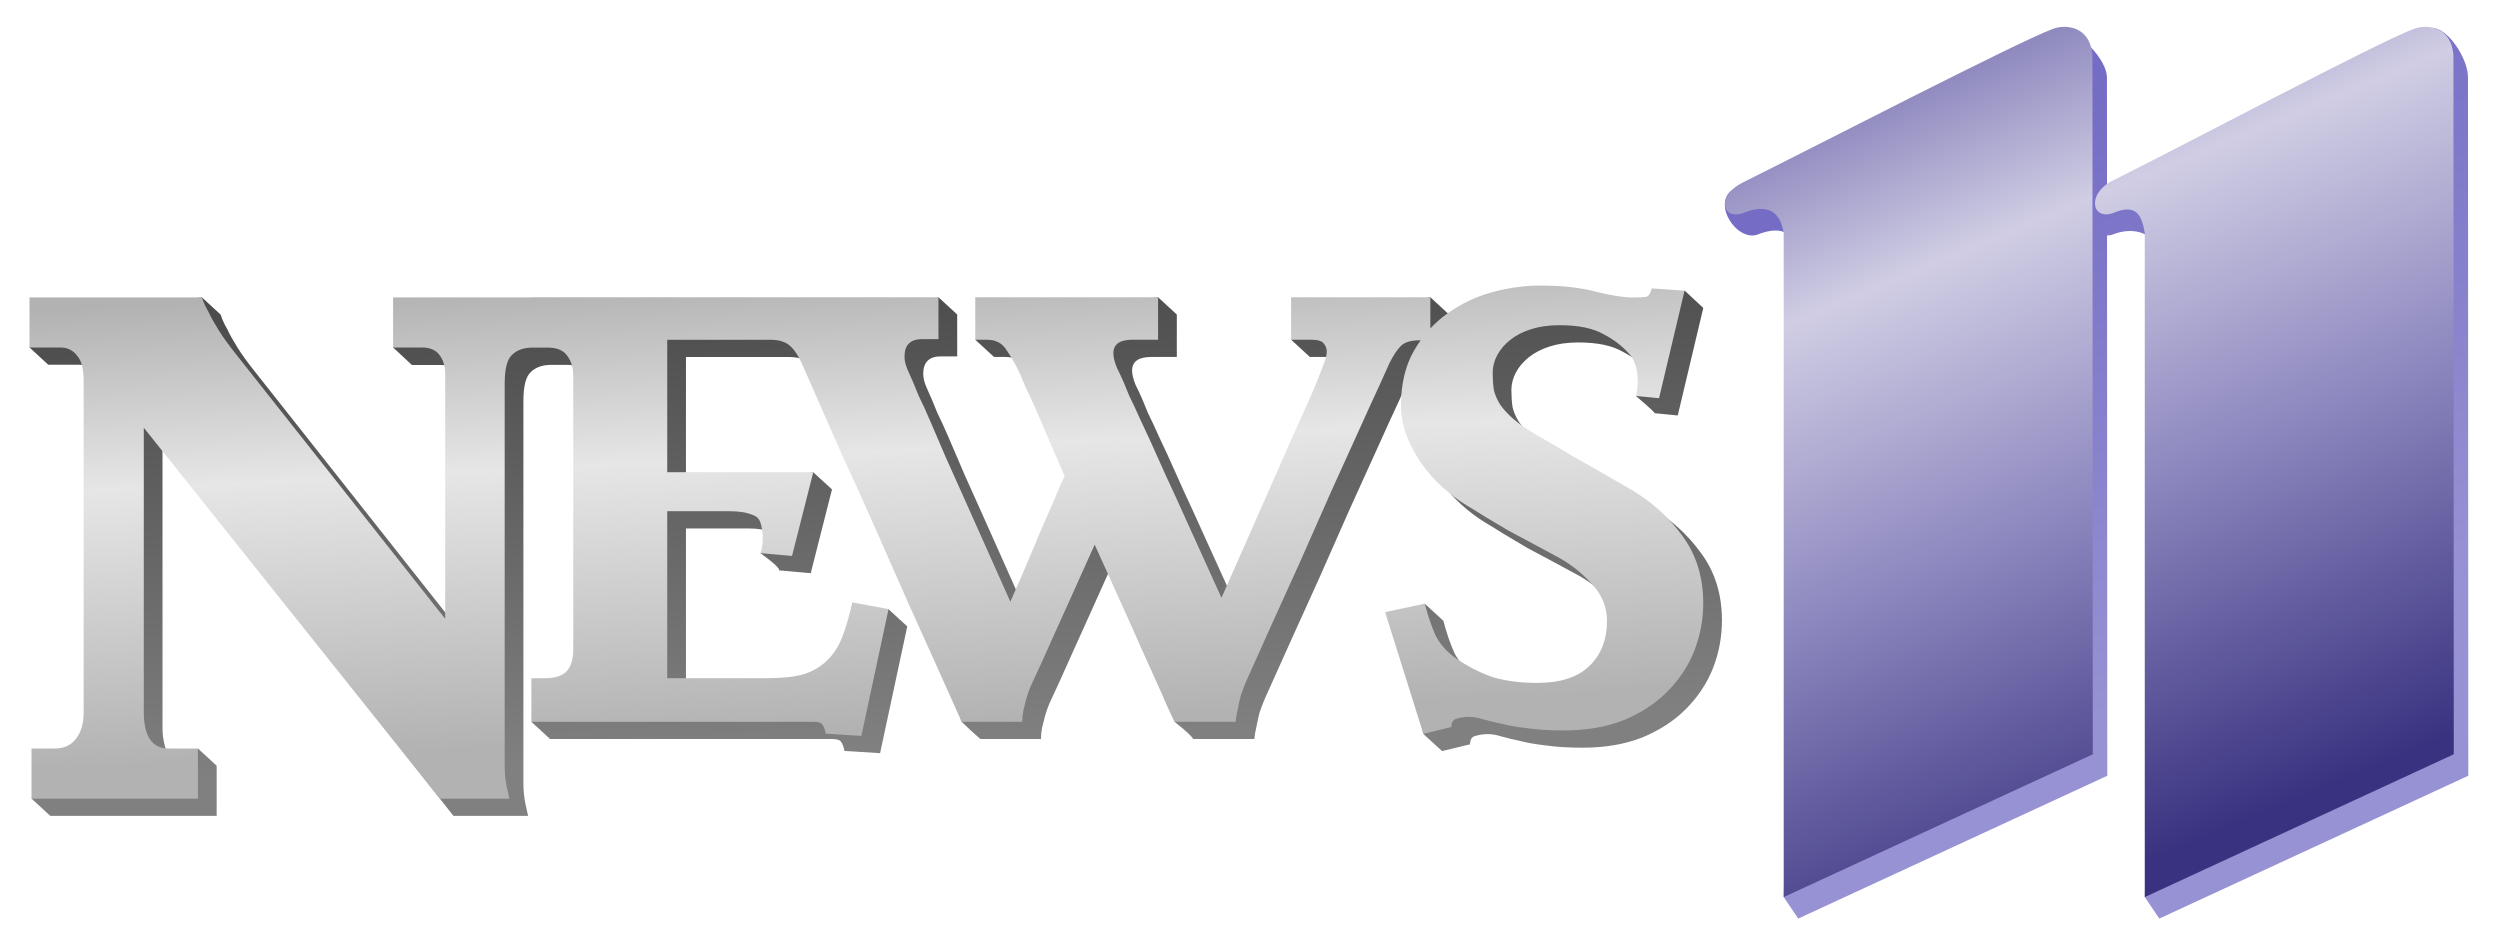
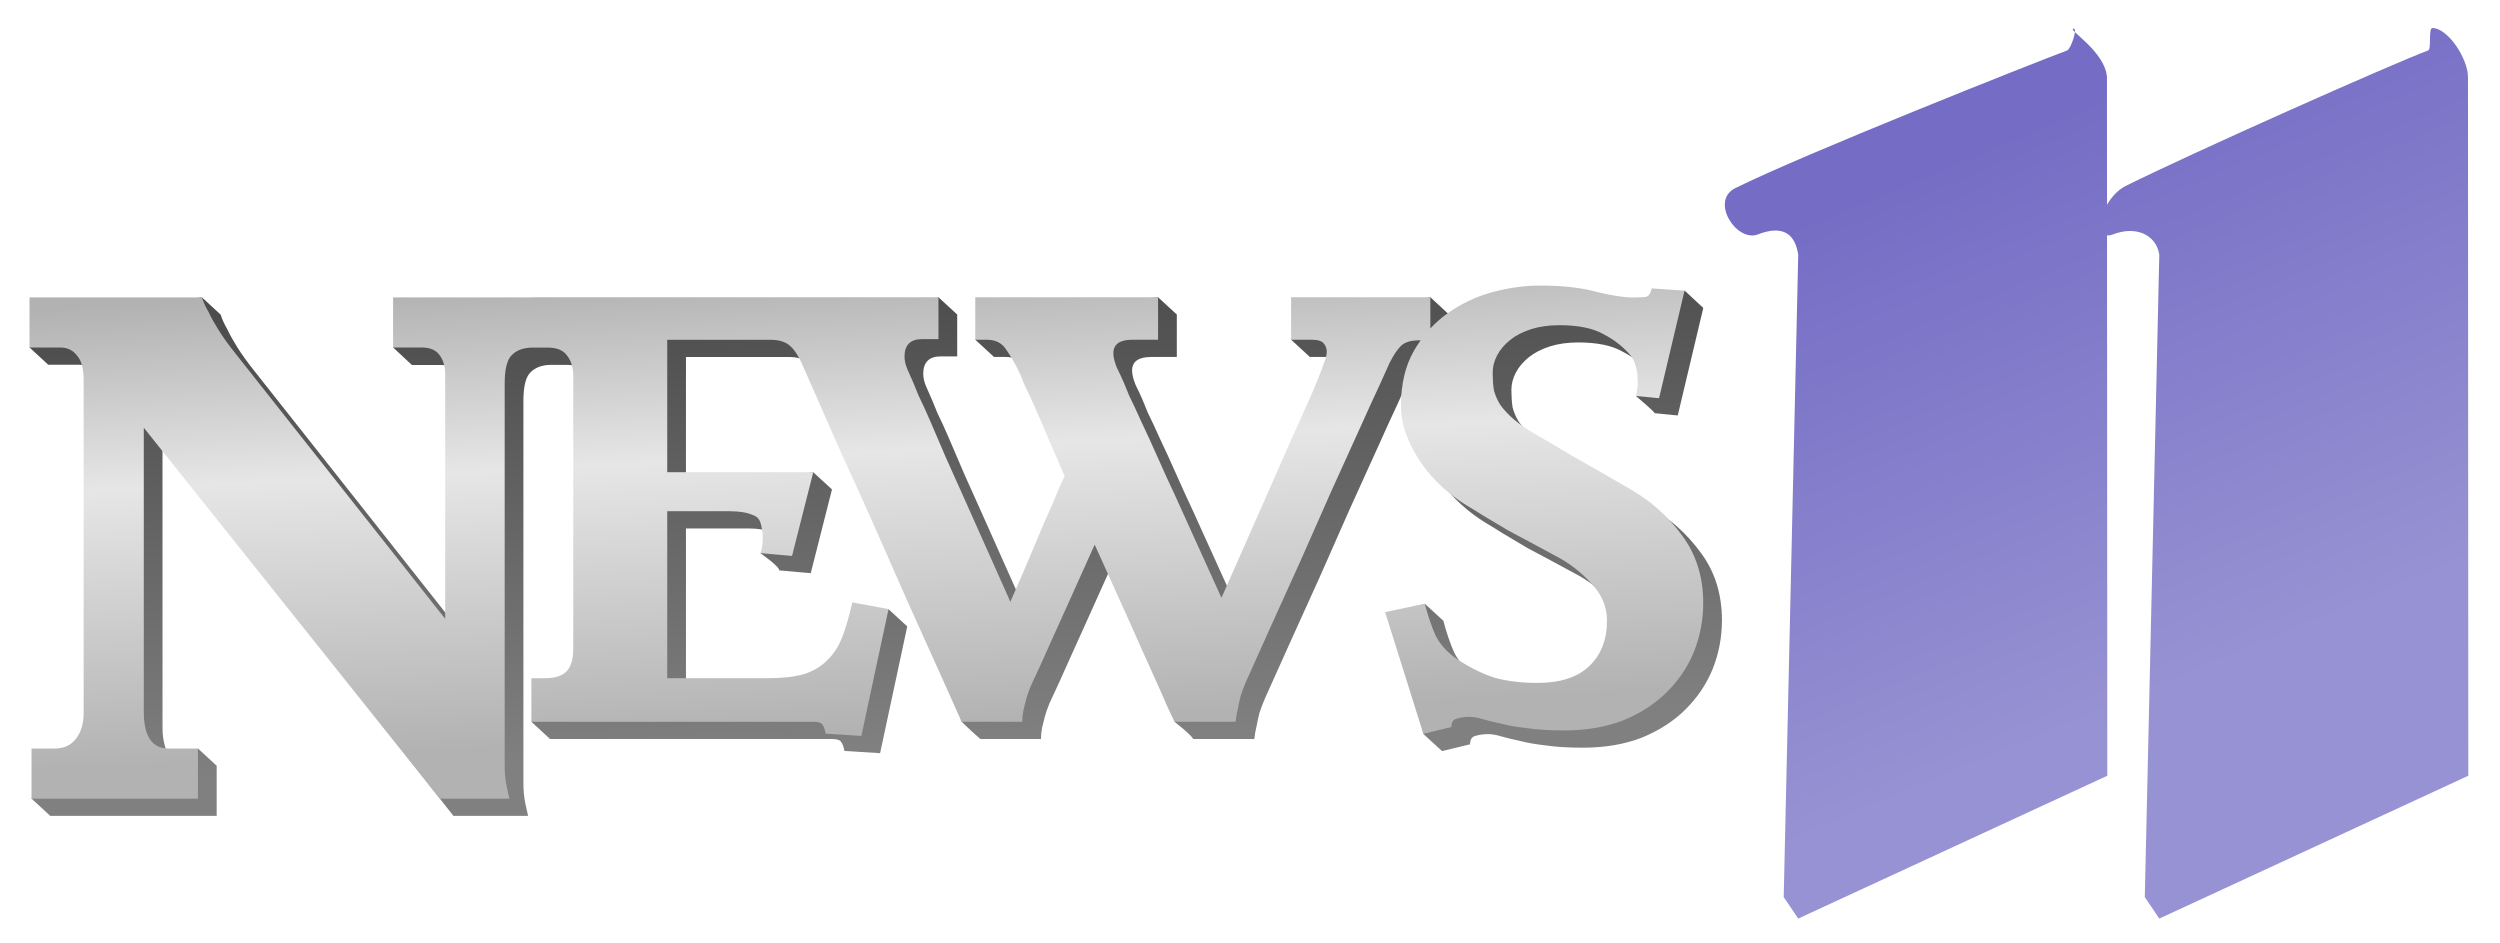
<svg xmlns="http://www.w3.org/2000/svg" xmlns:ns1="http://www.inkscape.org/namespaces/inkscape" xmlns:ns2="http://sodipodi.sourceforge.net/DTD/sodipodi-0.dtd" xmlns:xlink="http://www.w3.org/1999/xlink" width="172.573mm" height="65.067mm" viewBox="0 0 611.479 230.552" id="svg2" version="1.1" ns1:version="1.3.2 (091e20e, 2023-11-25, custom)" ns2:docname="KARE_News_11_1986.svg">
  <defs id="defs4">
    <linearGradient id="linearGradient16" ns1:collect="always">
      <stop style="stop-color:#4c4c4c;stop-opacity:1;" offset="0" id="stop17" />
      <stop style="stop-color:#808080;stop-opacity:1;" offset="1" id="stop18" />
    </linearGradient>
    <linearGradient id="linearGradient13" ns1:collect="always">
      <stop style="stop-color:#b2b2b2;stop-opacity:1;" offset="0" id="stop13" />
      <stop style="stop-color:#e6e6e6;stop-opacity:1;" offset="0.398" id="stop15" />
      <stop style="stop-color:#b2b2b2;stop-opacity:1;" offset="1" id="stop14" />
    </linearGradient>
    <linearGradient ns1:collect="always" xlink:href="#linearGradient13" id="linearGradient8" x1="-44.589" y1="526.543" x2="-39" y2="639.043" gradientUnits="userSpaceOnUse" gradientTransform="translate(3.844,262.969)" />
    <linearGradient ns1:collect="always" xlink:href="#linearGradient16" id="linearGradient9" gradientUnits="userSpaceOnUse" x1="-44.589" y1="526.543" x2="-39" y2="639.043" gradientTransform="translate(8.424,267.187)" />
    <linearGradient ns1:collect="always" id="linearGradient12">
      <stop style="stop-color:#9792d3;stop-opacity:1;" offset="0.252" id="stop12" />
      <stop style="stop-color:#756dc5;stop-opacity:1;" offset="1" id="stop11" />
    </linearGradient>
    <linearGradient ns1:collect="always" id="linearGradient17101">
      <stop style="stop-color:#393280;stop-opacity:1;" offset="0" id="stop17099" />
      <stop style="stop-color:#8f8ac0;stop-opacity:1;" offset="0.4" id="stop16" />
      <stop style="stop-color:#d0cde4;stop-opacity:1;" offset="0.702" id="stop19" />
      <stop style="stop-color:#6761a8;stop-opacity:1;" offset="1" id="stop17097" />
    </linearGradient>
    <linearGradient ns1:collect="always" xlink:href="#linearGradient12" id="linearGradient19975-9" gradientUnits="userSpaceOnUse" x1="3338.391" y1="828.97" x2="3027.473" y2="2.075" gradientTransform="matrix(0.193,0,0,0.215,-228.474,731.641)" />
    <linearGradient ns1:collect="always" xlink:href="#linearGradient17101" id="linearGradient7-8" gradientUnits="userSpaceOnUse" gradientTransform="matrix(0.193,0,0,0.215,-232.028,726.387)" x1="3337.209" y1="811.372" x2="2971.895" y2="-166.868" />
  </defs>
  <ns2:namedview id="base" pagecolor="#ffffff" bordercolor="#666666" borderopacity="1.0" ns1:pageopacity="0.0" ns1:pageshadow="2" ns1:zoom="2.8284272" ns1:cx="239.88597" ns1:cy="73.008773" ns1:document-units="px" ns1:current-layer="layer1" showgrid="false" fit-margin-top="0" fit-margin-left="0" fit-margin-right="0" fit-margin-bottom="0" ns1:window-width="1920" ns1:window-height="991" ns1:window-x="-9" ns1:window-y="-9" ns1:window-maximized="1" ns1:showpageshadow="2" ns1:pagecheckerboard="0" ns1:deskcolor="#d1d1d1" />
  <g ns1:label="Layer 1" ns1:groupmode="layer" id="layer1" transform="translate(186.58,-720.534)">
    <path id="path3418-3-5" style="font-style:normal;font-variant:normal;font-weight:bold;font-stretch:normal;font-size:medium;line-height:125%;font-family:Parkinson;-inkscape-font-specification:'Parkinson, Bold';text-align:start;letter-spacing:0px;word-spacing:0px;writing-mode:lr-tb;text-anchor:start;fill:url(#linearGradient9);stroke:none;stroke-width:1px;stroke-linecap:butt;stroke-linejoin:miter;stroke-opacity:1" d="m 194.731,794.599 c -3.876,0 -7.845,0.553 -11.906,1.661 -3.969,1.108 -7.614,2.863 -10.937,5.262 -1.461,1.044 -2.805,2.236 -4.039,3.563 v -7.623 l -4.574,-4.212 -29.483,4.212 -4.572,6.162 4.572,4.22 h 4.984 c 1.569,0 2.583,0.323 3.045,0.969 0.461,0.554 0.692,1.201 0.692,1.939 0,0.738 -0.184,1.569 -0.553,2.492 -0.277,0.831 -0.785,2.17 -1.523,4.016 -0.277,0.738 -0.83,2.075 -1.661,4.014 -0.831,1.846 -1.845,4.108 -3.045,6.784 -1.2,2.584 -2.492,5.491 -3.876,8.721 l -4.153,9.415 c -3.323,7.476 -6.97,15.735 -10.939,24.78 -4.246,-9.322 -8.075,-17.766 -11.49,-25.334 -1.477,-3.138 -2.908,-6.277 -4.292,-9.415 -1.384,-3.138 -2.677,-5.951 -3.876,-8.443 -1.108,-2.492 -2.077,-4.568 -2.908,-6.229 -0.738,-1.754 -1.153,-2.77 -1.245,-3.047 -0.554,-1.292 -1.154,-2.584 -1.8,-3.876 -0.554,-1.384 -0.831,-2.54 -0.831,-3.463 0,-2.215 1.57,-3.322 4.708,-3.322 h 6.229 v -10.382 l -4.577,-4.209 -40.14,4.209 -4.563,6.179 4.563,4.203 h 2.769 c 2.215,0 3.83,0.831 4.845,2.492 1.108,1.569 2.216,3.508 3.323,5.815 0.185,0.461 0.601,1.476 1.247,3.045 0.738,1.477 1.614,3.369 2.629,5.676 1.015,2.307 2.124,4.892 3.323,7.753 1.2,2.769 2.445,5.631 3.737,8.584 -0.277,0.554 -0.691,1.43 -1.245,2.629 -0.461,1.107 -1.015,2.445 -1.661,4.014 -0.646,1.477 -1.385,3.14 -2.216,4.986 l -2.216,5.261 c -1.754,4.246 -3.738,8.859 -5.953,13.843 -4.245,-9.506 -8.077,-18.088 -11.492,-25.748 -1.477,-3.23 -2.908,-6.416 -4.292,-9.554 l -3.737,-8.721 c -1.108,-2.584 -2.075,-4.705 -2.906,-6.367 -0.738,-1.754 -1.155,-2.77 -1.247,-3.047 -0.554,-1.292 -1.06,-2.447 -1.522,-3.463 -0.461,-1.108 -0.694,-2.122 -0.694,-3.045 0,-2.861 1.431,-4.292 4.292,-4.292 h 4.016 v -10.243 l -4.582,-4.215 -10.26,4.215 h -84.866 v 0.031 l -33.669,0.057 -4.6,7.972 4.6,4.287 h 7.029 c 2.071,0 3.541,0.655 4.413,1.963 0.872,1.199 1.308,2.723 1.307,4.576 l -0.021,59.773 -51.165,-64.733 c -1.744,-2.18 -3.16,-4.141 -4.25,-5.885 -1.09,-1.744 -1.907,-3.214 -2.452,-4.413 -0.763,-1.308 -1.308,-2.506 -1.635,-3.596 l -4.575,-4.213 -37.599,4.213 -4.578,8.029 4.578,4.23 h 7.52 c 1.744,0 3.106,0.655 4.087,1.963 1.09,1.199 1.635,3.215 1.635,6.048 v 81.407 c 0,2.615 -0.655,4.739 -1.963,6.374 -1.199,1.526 -2.887,2.289 -5.067,2.289 h -5.722 l -4.578,8.037 4.578,4.223 h 40.704 v -12.261 l -4.58,-4.222 -2.614,4.222 c -2.122,3.428 -6.048,-2.997 -6.048,-8.991 V 829.369 l 71.154,90.725 h 18.264 c -0.218,-0.981 -0.436,-1.962 -0.654,-2.942 -0.327,-1.635 -0.491,-3.325 -0.491,-5.068 v -93.503 c 0,-3.596 0.599,-5.94 1.798,-7.029 1.146,-1.146 2.752,-1.727 4.794,-1.778 h 3.953 c 2.215,0 3.783,0.647 4.706,1.939 1.015,1.292 1.523,2.999 1.523,5.121 v 66.599 c 1e-5,2.676 -0.6,4.571 -1.8,5.678 -1.108,1.015 -2.769,1.522 -4.984,1.522 h -3.461 l -4.581,6.441 4.581,4.219 h 68.943 c 1.2,0 1.939,0.231 2.216,0.692 0.369,0.462 0.647,1.2 0.831,2.216 l 8.721,0.553 6.645,-31.011 -4.6,-4.214 -4.261,2.553 c -0.738,3.323 -1.569,6.183 -2.492,8.582 -0.923,2.307 -2.168,4.2 -3.737,5.676 -1.477,1.477 -3.369,2.585 -5.676,3.323 -2.307,0.646 -5.214,0.969 -8.721,0.969 H -18.801 v -40.84 h 15.368 c 2.307,0 4.2,0.323 5.676,0.969 1.569,0.554 1.827,1.751 2.183,3.6 0.106,0.551 0.135,-0.707 0.137,-0.06 0.002,0.695 -5.163,1.518 -5.163,1.518 0,0 4.934,3.48 4.575,4.219 l 7.745,0.692 5.197,-20.489 -4.583,-4.205 -31.135,4.205 V 807.86 H 6.644 c 2.1,0.037 3.697,0.579 4.766,1.648 1.108,1.015 2.216,2.859 3.323,5.535 0.369,0.831 1.384,3.139 3.045,6.923 1.661,3.784 3.692,8.399 6.092,13.845 2.492,5.353 5.168,11.259 8.029,17.719 2.861,6.461 5.629,12.737 8.306,18.829 2.769,6.091 5.308,11.721 7.615,16.89 1.365,3.057 -0.187,5.587 0.823,7.837 1.591,1.539 3.346,3.171 4.577,4.208 h 14.811 c 0,-0.831 0.094,-1.753 0.278,-2.769 0.185,-0.831 0.415,-1.753 0.692,-2.768 0.277,-1.015 0.646,-2.077 1.108,-3.184 1.569,-3.323 3.231,-6.968 4.984,-10.937 1.846,-4.061 3.553,-7.845 5.121,-11.353 1.846,-4.061 3.693,-8.168 5.539,-12.321 3.046,6.737 5.859,12.967 8.443,18.69 l 3.323,7.476 c 1.108,2.492 2.169,4.846 3.184,7.061 1.015,2.215 -0.005,5.889 -0.005,5.889 0,0 4.112,3.202 4.573,4.217 h 14.951 c 0.092,-1.015 0.278,-2.077 0.555,-3.184 0.184,-1.015 0.415,-2.075 0.692,-3.182 0.369,-1.107 0.784,-2.216 1.245,-3.323 1.754,-3.876 3.784,-8.4 6.092,-13.568 2.4,-5.261 4.845,-10.66 7.337,-16.198 2.492,-5.63 4.939,-11.168 7.339,-16.613 2.492,-5.538 4.752,-10.52 6.782,-14.951 2.03,-4.522 3.739,-8.262 5.123,-11.215 1.384,-3.046 2.215,-4.891 2.492,-5.537 0.923,-1.846 1.846,-3.23 2.769,-4.153 0.923,-0.923 2.446,-1.384 4.568,-1.384 h 0.267 c -0.573,0.806 -1.118,1.65 -1.628,2.536 -2.123,3.692 -3.182,8.168 -3.182,13.429 0,2.492 0.461,4.937 1.384,7.337 0.923,2.4 2.121,4.661 3.598,6.784 1.477,2.123 3.185,4.06 5.123,5.814 1.938,1.754 3.967,3.276 6.09,4.569 1.108,0.646 2.538,1.524 4.292,2.631 1.846,1.108 3.785,2.261 5.815,3.461 2.123,1.107 4.199,2.216 6.229,3.323 2.03,1.107 3.739,2.03 5.123,2.768 3.415,1.754 6.367,4.013 8.859,6.782 2.584,2.676 3.876,5.722 3.876,9.137 0,4.615 -1.431,8.307 -4.292,11.076 -2.861,2.769 -7.105,4.155 -12.735,4.155 -3.876,0 -7.338,-0.416 -10.384,-1.247 -2.953,-0.923 -6.044,-2.446 -9.274,-4.569 -2.4,-1.661 -4.155,-3.599 -5.262,-5.814 -1.015,-2.307 -1.912,-4.912 -2.65,-7.774 l -4.551,-4.187 -5.118,6.283 4.753,25.561 4.596,4.205 6.846,-1.661 c 0,-1.2 0.463,-1.892 1.386,-2.076 0.923,-0.277 1.938,-0.416 3.045,-0.416 0.923,0 1.984,0.184 3.184,0.553 1.292,0.369 2.815,0.739 4.568,1.108 1.754,0.462 3.876,0.831 6.368,1.108 2.492,0.369 5.491,0.553 8.998,0.553 5.445,0 10.291,-0.829 14.537,-2.49 4.246,-1.754 7.799,-4.062 10.66,-6.923 2.954,-2.953 5.168,-6.275 6.645,-9.966 1.477,-3.784 2.216,-7.707 2.216,-11.768 0,-6.368 -1.708,-11.861 -5.123,-16.476 -3.415,-4.707 -7.706,-8.537 -12.874,-11.49 -5.076,-2.953 -9.506,-5.491 -13.29,-7.614 -3.692,-2.215 -6.923,-4.107 -9.692,-5.676 -2.215,-1.292 -4.014,-2.539 -5.398,-3.739 -1.384,-1.2 -2.493,-2.398 -3.323,-3.598 -0.738,-1.2 -1.246,-2.4 -1.523,-3.6 -0.185,-1.292 -0.276,-2.676 -0.276,-4.153 0,-1.477 0.369,-2.908 1.108,-4.292 0.738,-1.384 1.8,-2.631 3.184,-3.739 1.384,-1.108 3.091,-1.983 5.121,-2.629 2.03,-0.646 4.339,-0.969 6.923,-0.969 4.615,0 8.214,0.737 10.798,2.214 2.677,1.384 4.891,3.138 6.645,5.261 0.554,0.738 0.97,1.616 1.247,2.631 0.277,1.015 0.414,0.155 0.414,1.17 0.092,0.923 -4.992,1.813 -4.992,1.813 0,0 4.67,3.938 4.578,4.215 l 5.663,0.555 6.242,-26.305 -4.562,-4.239 -3.467,3.686 c -0.277,1.2 -0.738,1.892 -1.384,2.076 -0.554,0.092 -1.662,0.139 -3.323,0.139 -2.123,0 -5.076,-0.461 -8.86,-1.384 -3.692,-1.015 -8.26,-1.523 -13.705,-1.523 z" ns2:nodetypes="sccccccccscsccccccccsccccssccccccscccccccccccccccccsscccccccccscsccsccccccscsscsccccccssccccssccscsccscccscccccccccsccscscccccccccccccscsccccsccccccccccccccccccccsccsssscccsccsssccccccccccscccscscsccccsccsssssccsccccccccscss" />
    <path id="path3418-3" style="font-style:normal;font-variant:normal;font-weight:bold;font-stretch:normal;font-size:medium;line-height:125%;font-family:Parkinson;-inkscape-font-specification:'Parkinson, Bold';text-align:start;letter-spacing:0px;word-spacing:0px;writing-mode:lr-tb;text-anchor:start;fill:url(#linearGradient8);stroke:none;stroke-width:1px;stroke-linecap:butt;stroke-linejoin:miter;stroke-opacity:1" d="m 190.151,790.381 c -3.876,0 -7.845,0.553 -11.906,1.661 -3.969,1.108 -7.614,2.863 -10.937,5.262 -1.461,1.044 -2.805,2.236 -4.039,3.563 v -7.623 h -34.058 v 10.382 h 4.984 c 1.569,0 2.583,0.323 3.045,0.969 0.461,0.554 0.692,1.201 0.692,1.939 0,0.738 -0.184,1.569 -0.553,2.492 -0.277,0.831 -0.785,2.17 -1.523,4.016 -0.277,0.738 -0.83,2.075 -1.661,4.014 -0.831,1.846 -1.845,4.108 -3.045,6.784 -1.2,2.584 -2.492,5.491 -3.876,8.721 l -4.153,9.415 c -3.323,7.476 -6.97,15.735 -10.939,24.78 -4.246,-9.322 -8.075,-17.766 -11.49,-25.334 -1.477,-3.138 -2.908,-6.277 -4.292,-9.415 -1.384,-3.138 -2.677,-5.951 -3.876,-8.443 -1.108,-2.492 -2.077,-4.568 -2.908,-6.229 -0.738,-1.754 -1.153,-2.77 -1.245,-3.047 -0.554,-1.292 -1.154,-2.584 -1.8,-3.876 -0.554,-1.384 -0.831,-2.54 -0.831,-3.463 0,-2.215 1.57,-3.322 4.708,-3.322 h 6.229 v -10.382 h -44.716 v 10.382 h 2.769 c 2.215,0 3.83,0.831 4.845,2.492 1.108,1.569 2.216,3.508 3.323,5.815 0.185,0.461 0.601,1.476 1.247,3.045 0.738,1.477 1.614,3.369 2.629,5.676 1.015,2.307 2.124,4.892 3.323,7.753 1.2,2.769 2.445,5.631 3.737,8.584 -0.277,0.554 -0.691,1.43 -1.245,2.629 -0.461,1.107 -1.015,2.445 -1.661,4.014 -0.646,1.477 -1.385,3.14 -2.216,4.986 l -2.216,5.261 c -1.754,4.246 -3.738,8.859 -5.953,13.843 -4.245,-9.506 -8.077,-18.088 -11.492,-25.748 -1.477,-3.23 -2.908,-6.416 -4.292,-9.554 l -3.737,-8.721 c -1.108,-2.584 -2.075,-4.705 -2.906,-6.367 -0.738,-1.754 -1.155,-2.77 -1.247,-3.047 -0.554,-1.292 -1.06,-2.447 -1.522,-3.463 -0.461,-1.108 -0.694,-2.122 -0.694,-3.045 0,-2.861 1.431,-4.292 4.292,-4.292 h 4.016 v -10.243 h -14.843 -84.866 v 0.031 h -33.69 v 12.259 h 7.029 c 2.071,0 3.541,0.655 4.413,1.963 0.872,1.199 1.307,2.723 1.307,4.576 v 59.83 l -51.165,-64.733 c -1.744,-2.18 -3.16,-4.141 -4.25,-5.885 -1.09,-1.744 -1.907,-3.214 -2.452,-4.413 -0.763,-1.308 -1.308,-2.506 -1.635,-3.596 h -42.175 v 12.259 h 7.52 c 1.744,0 3.106,0.655 4.087,1.963 1.09,1.199 1.635,3.215 1.635,6.048 v 81.407 c 0,2.615 -0.655,4.739 -1.963,6.374 -1.199,1.526 -2.887,2.289 -5.067,2.289 h -5.722 v 12.261 h 40.704 v -12.261 h -7.194 c -4.032,0 -6.048,-2.997 -6.048,-8.991 v -69.474 l 72.416,90.725 h 17.001 c -0.218,-0.981 -0.436,-1.962 -0.654,-2.942 -0.327,-1.635 -0.491,-3.325 -0.491,-5.068 v -93.503 c 0,-3.596 0.599,-5.94 1.798,-7.029 1.146,-1.146 2.752,-1.727 4.794,-1.778 h 3.953 c 2.215,0 3.783,0.647 4.706,1.939 1.015,1.292 1.523,2.999 1.523,5.121 v 66.599 c 10e-6,2.676 -0.6,4.571 -1.8,5.678 -1.108,1.015 -2.769,1.522 -4.984,1.522 h -3.461 v 10.66 h 68.943 c 1.2,0 1.939,0.231 2.216,0.692 0.369,0.462 0.647,1.2 0.831,2.216 l 8.721,0.553 6.645,-31.011 -8.86,-1.661 c -0.738,3.323 -1.569,6.183 -2.492,8.582 -0.923,2.307 -2.168,4.2 -3.737,5.676 -1.477,1.477 -3.369,2.585 -5.676,3.323 -2.307,0.646 -5.214,0.969 -8.721,0.969 H -23.381 v -40.84 h 15.368 c 2.307,0 4.2,0.323 5.676,0.969 1.569,0.554 1.827,1.751 2.183,3.6 0.106,0.551 0.135,1.169 0.137,1.815 0.002,0.695 0.013,1.176 -0.091,1.785 -0.114,0.669 -0.138,1.338 -0.496,2.076 l 7.745,0.692 5.197,-20.489 H -23.381 V 803.641 H 2.063 c 2.1,0.037 3.697,0.579 4.766,1.648 1.108,1.015 2.216,2.859 3.323,5.535 0.369,0.831 1.384,3.139 3.045,6.923 1.661,3.784 3.692,8.399 6.092,13.845 2.492,5.353 5.168,11.259 8.029,17.719 2.861,6.461 5.629,12.737 8.306,18.829 2.769,6.091 5.308,11.721 7.615,16.89 2.307,5.168 4.108,9.184 5.4,12.045 h 14.811 c 0,-0.831 0.094,-1.753 0.278,-2.769 0.185,-0.831 0.415,-1.753 0.692,-2.768 0.277,-1.015 0.646,-2.077 1.108,-3.184 1.569,-3.323 3.231,-6.968 4.984,-10.937 1.846,-4.061 3.553,-7.845 5.121,-11.353 1.846,-4.061 3.693,-8.168 5.539,-12.321 3.046,6.737 5.859,12.967 8.443,18.69 l 3.323,7.476 c 1.108,2.492 2.169,4.846 3.184,7.061 1.015,2.215 1.891,4.199 2.629,5.953 0.831,1.754 1.478,3.138 1.939,4.153 h 14.951 c 0.092,-1.015 0.278,-2.077 0.555,-3.184 0.184,-1.015 0.415,-2.075 0.692,-3.182 0.369,-1.107 0.784,-2.216 1.245,-3.323 1.754,-3.876 3.784,-8.4 6.092,-13.568 2.4,-5.261 4.845,-10.66 7.337,-16.198 2.492,-5.63 4.939,-11.168 7.339,-16.613 2.492,-5.538 4.752,-10.52 6.782,-14.951 2.03,-4.522 3.739,-8.262 5.123,-11.215 1.384,-3.046 2.215,-4.891 2.492,-5.537 0.923,-1.846 1.846,-3.23 2.769,-4.153 0.923,-0.923 2.446,-1.384 4.568,-1.384 h 0.267 c -0.573,0.806 -1.118,1.65 -1.628,2.536 -2.123,3.692 -3.182,8.168 -3.182,13.429 0,2.492 0.461,4.937 1.384,7.337 0.923,2.4 2.121,4.661 3.598,6.784 1.477,2.123 3.185,4.06 5.123,5.814 1.938,1.754 3.967,3.276 6.09,4.569 1.108,0.646 2.538,1.524 4.292,2.631 1.846,1.108 3.785,2.261 5.815,3.461 2.123,1.107 4.199,2.216 6.229,3.323 2.03,1.107 3.739,2.03 5.123,2.768 3.415,1.754 6.367,4.013 8.859,6.782 2.584,2.676 3.876,5.722 3.876,9.137 0,4.615 -1.431,8.307 -4.292,11.076 -2.861,2.769 -7.105,4.155 -12.735,4.155 -3.876,0 -7.338,-0.416 -10.384,-1.247 -2.953,-0.923 -6.044,-2.446 -9.274,-4.569 -2.4,-1.661 -4.155,-3.599 -5.262,-5.814 -1.015,-2.307 -1.891,-4.891 -2.629,-7.753 l -9.69,2.075 9.349,29.766 6.846,-1.661 c 0,-1.2 0.463,-1.892 1.386,-2.076 0.923,-0.277 1.938,-0.416 3.045,-0.416 0.923,0 1.984,0.184 3.184,0.553 1.292,0.369 2.815,0.739 4.568,1.108 1.754,0.462 3.876,0.831 6.368,1.108 2.492,0.369 5.491,0.553 8.998,0.553 5.445,0 10.291,-0.829 14.537,-2.49 4.246,-1.754 7.799,-4.062 10.66,-6.923 2.954,-2.953 5.168,-6.275 6.645,-9.966 1.477,-3.784 2.216,-7.707 2.216,-11.768 0,-6.368 -1.708,-11.861 -5.123,-16.476 -3.415,-4.707 -7.706,-8.537 -12.874,-11.49 -5.076,-2.953 -9.506,-5.491 -13.29,-7.614 -3.692,-2.215 -6.923,-4.107 -9.692,-5.676 -2.215,-1.292 -4.014,-2.539 -5.398,-3.739 -1.384,-1.2 -2.493,-2.398 -3.323,-3.598 -0.738,-1.2 -1.246,-2.4 -1.523,-3.6 -0.185,-1.292 -0.276,-2.676 -0.276,-4.153 0,-1.477 0.369,-2.908 1.108,-4.292 0.738,-1.384 1.8,-2.631 3.184,-3.739 1.384,-1.108 3.091,-1.983 5.121,-2.629 2.03,-0.646 4.339,-0.969 6.923,-0.969 4.615,0 8.214,0.737 10.798,2.214 2.677,1.384 4.891,3.138 6.645,5.261 0.554,0.738 0.97,1.616 1.247,2.631 0.277,1.015 0.414,2.03 0.414,3.045 0.092,0.923 0.047,1.801 -0.137,2.631 -0.092,0.738 -0.184,1.245 -0.276,1.522 l 5.663,0.555 6.242,-26.305 -8.029,-0.553 c -0.277,1.2 -0.738,1.892 -1.384,2.076 -0.554,0.092 -1.662,0.139 -3.323,0.139 -2.123,0 -5.076,-0.461 -8.86,-1.384 -3.692,-1.015 -8.26,-1.523 -13.705,-1.523 z" />
    <path id="path2541-4-1" clip-path="url(#SVGID_484_)" style="fill:url(#linearGradient19975-9);fill-opacity:1;stroke:none;stroke-width:1.986" d="m 320.633,727.545 c 1.026,0 -0.765,5.009 -1.589,5.318 -9.056,3.405 -64.294,25.305 -81.184,33.679 -6.195,3.096 0.121,13.106 5.367,11.389 6.483,-2.583 9.275,0.038 10.025,4.878 l -3.554,157.145 3.554,5.252 75.598,-34.935 -0.087,-170.898 c -0.45,-6.359 -10.012,-11.828 -8.129,-11.828 z m 87.725,-0.157 c -1.027,0.008 -0.193,5.166 -1.018,5.475 -9.065,3.405 -57.008,24.724 -73.893,33.098 -6.199,3.096 -8.606,13.686 -3.374,11.97 5.795,-2.323 10.725,0.038 11.492,4.878 l -3.548,157.151 3.548,5.246 75.58,-34.935 -0.078,-170.898 c -0.002,-4.447 -4.866,-11.985 -8.709,-11.985 z" ns2:nodetypes="sccccccccssccccccccssc" />
-     <path id="path2541-4-6-9" clip-path="url(#SVGID_484_)" style="fill:url(#linearGradient7-8);fill-opacity:1;stroke:none;stroke-width:1.986" d="m 318.328,727.097 c -1.026,0 -2.013,0.204 -2.838,0.514 -9.056,3.405 -59.018,29.238 -75.908,37.612 -6.195,3.096 -5.155,9.172 0.091,7.456 6.489,-2.674 9.275,0.038 10.025,4.878 v 162.397 l 75.598,-34.935 -0.087,-170.898 c -0.38,-5.378 -3.801,-7.023 -6.88,-7.023 z m 88.3,0 c -1.027,0 -2.016,0.204 -2.842,0.514 -9.065,3.405 -56.826,28.769 -73.711,37.143 -6.199,3.096 -5.142,9.641 0.091,7.925 5.486,-2.344 7.079,0.038 7.846,4.878 v 162.397 l 75.58,-34.935 -0.078,-170.898 c -0.384,-5.378 -3.805,-7.023 -6.885,-7.023 z" ns2:nodetypes="scccccccssscccccccss" />
  </g>
</svg>